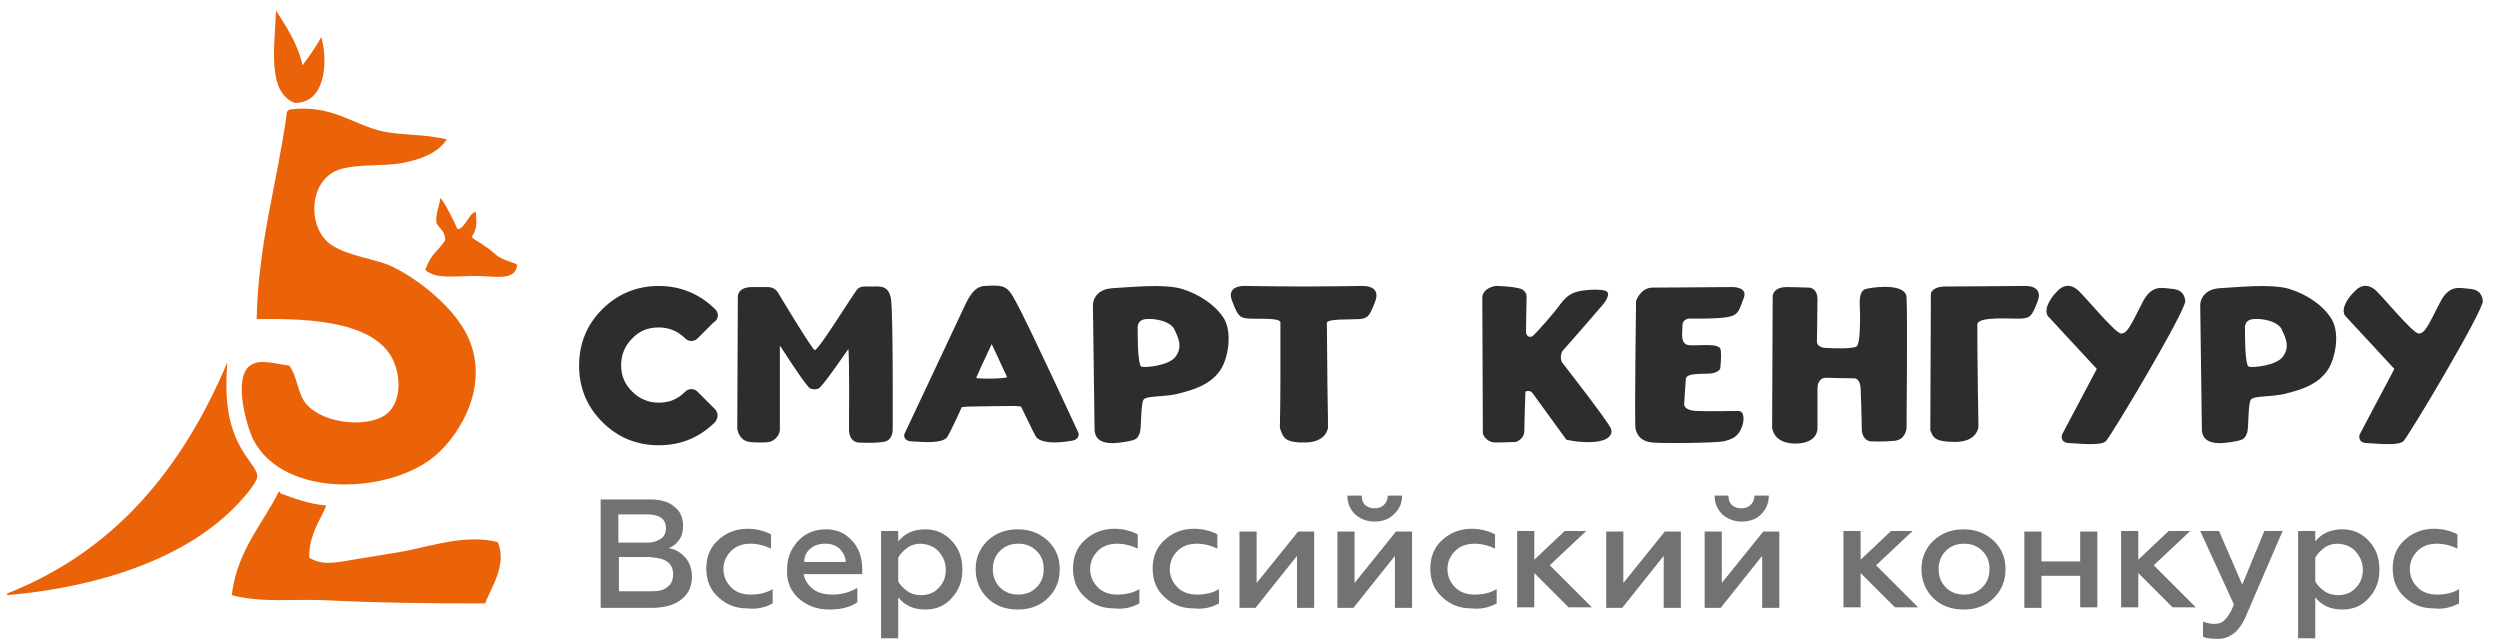
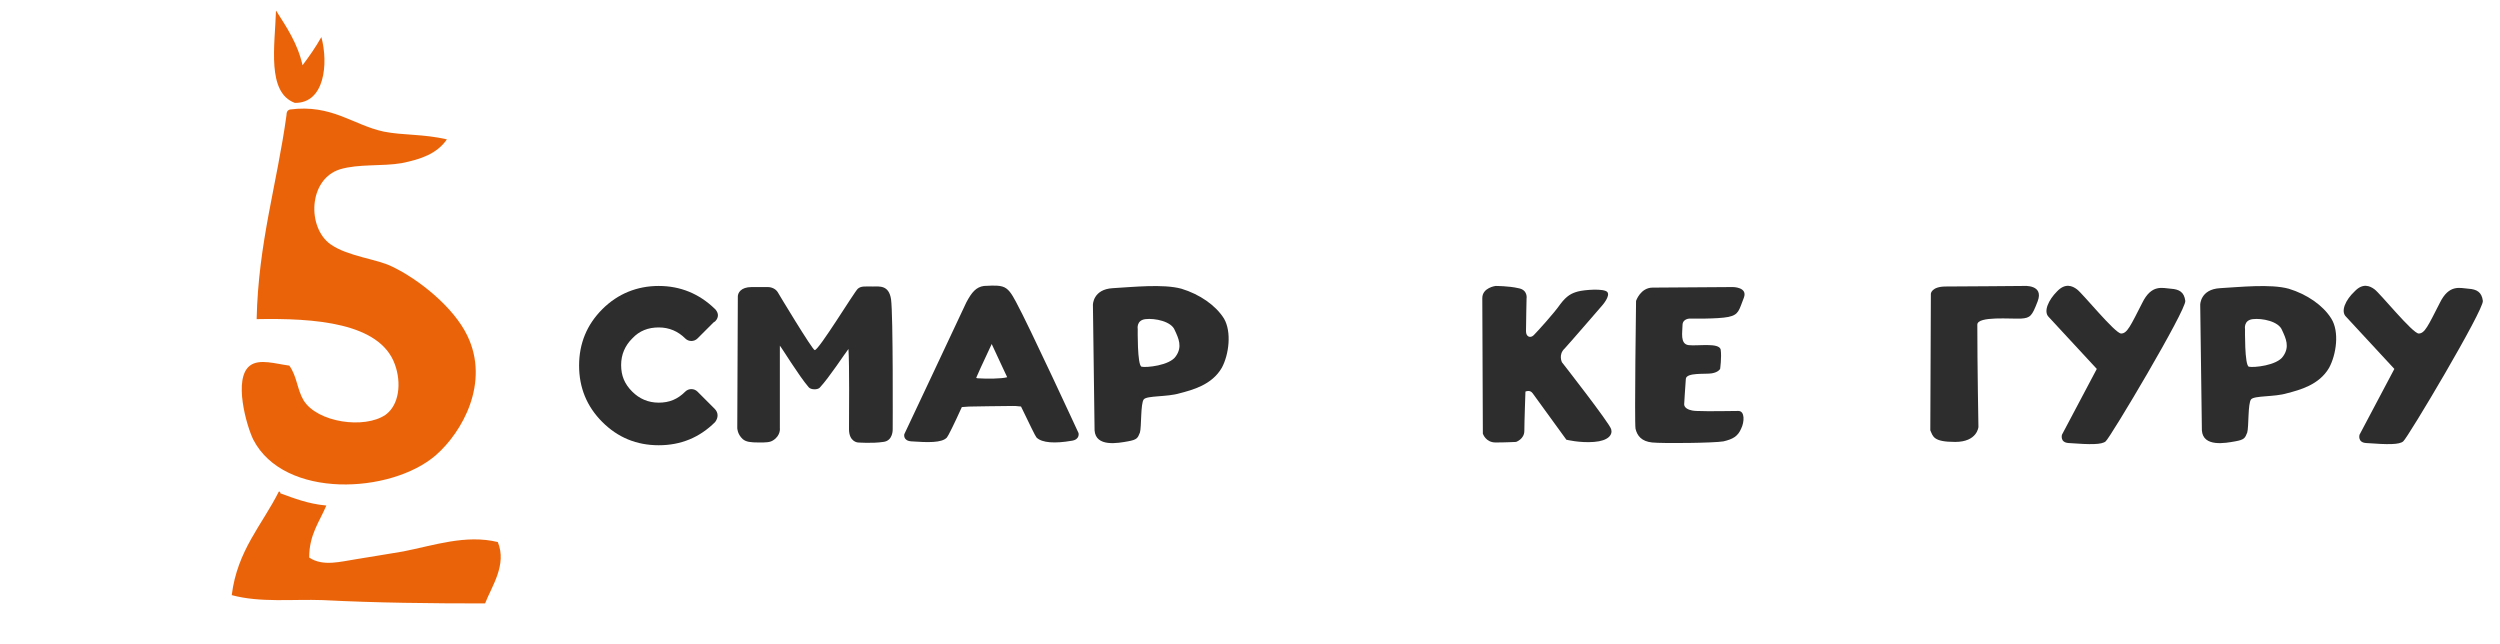
<svg xmlns="http://www.w3.org/2000/svg" id="Слой_2" x="0px" y="0px" viewBox="0 0 452 116.4" style="enable-background:new 0 0 452 116.4;" xml:space="preserve">
  <style type="text/css"> .st0{fill:#EB6309;} .st1{fill:#2D2D2D;} .st2{fill:#727272;} </style>
  <g>
    <path class="st0" d="M49.9,1.9c1.9,3,3.9,5.9,4.8,9.9c1.2-1.6,2.4-3.3,3.4-5.1c1.3,4.8,0.6,12-4.8,11.9 C48.2,16.7,49.7,8.3,49.9,1.9" />
    <path class="st0" d="M52.4,19.8c7.6-1,11.4,2.8,17,4c3.6,0.7,7.1,0.4,11.4,1.4c-1.8,2.6-4.7,3.6-8.2,4.3c-3.5,0.6-7.7,0.1-11.1,1.1 c-5.8,1.8-6,10.6-1.7,13.6c3.2,2.2,8.3,2.6,11.1,4c4.8,2.3,11.1,7.3,13.6,12.5c4.1,8.5-0.9,17.4-5.7,21.6c-8.1,7-27.4,8-33-2.8 c-1.2-2.4-3.7-11.1-0.6-13.4c1.7-1.3,4.7-0.3,7.1,0c1.4,1.9,1.4,4.3,2.6,6.3c2.5,4,11,5.2,14.8,2.6c2.5-1.8,2.9-5.8,1.7-9.1 c-2.7-7.6-14.6-8.4-25-8.2c0.3-13.8,3.7-24.5,5.4-36.9C51.8,20.1,52.1,19.9,52.4,19.8" />
-     <path class="st0" d="M79.6,35.8c1,0.9,3.1,5.6,3.1,5.6c1.2,0.2,2.2-3,3.3-3.1c0.3,2.3,0.1,3.3-0.7,4.5c0.3,0.6,2.1,1.2,4.3,3.2 c1.2,1.1,3.9,1.6,3.9,1.9c-0.2,3-4.3,2-7.3,2c-4.4,0-7.4,0.6-9.3-1.1c1.1-3.2,2.6-3.6,3.6-5.4c-0.1-1.8-0.9-1.8-1.6-3.1 C78.7,38.7,79.5,37.1,79.6,35.8" />
-     <path class="st0" d="M1.3,107.6v-0.3C20.8,99.6,33,84.7,41.1,65.5c-0.6,7.8,0.4,12.6,3.4,17c0.9,1.4,2.1,2.6,2,3.7 c-0.1,1.1-2.1,3.4-3.4,4.8C33.8,101,17.7,106.2,1.3,107.6" />
    <path class="st0" d="M59,91.4c-1.2,2.9-3.1,5.2-3.1,9.4c2.5,1.7,5.8,0.7,8.5,0.3c2.9-0.5,5.7-0.9,8.5-1.4 c5.6-1.1,11.3-3.1,17.1-1.7c1.7,4.1-1.1,8-2.3,11.1c-9.7,0-19.6-0.1-29.3-0.6c-5.6-0.2-11.3,0.5-16.5-0.9c1-8.1,5.5-12.7,8.5-18.7 c0.2-0.1,0.3,0.1,0.3,0.3C53.2,90.1,55.7,91.1,59,91.4" />
    <path class="st1" d="M129.2,73.9L129.2,73.9C129.2,73.9,129.1,73.9,129.2,73.9l-3.1-3.1c-0.6-0.6-1.6-0.6-2.2,0 c-1.4,1.4-2.9,2-4.8,2c-1.9,0-3.5-0.7-4.8-2c-1.4-1.4-2-2.9-2-4.8c0-1.9,0.7-3.5,2-4.8c1.3-1.4,2.9-2,4.8-2c1.9,0,3.5,0.7,4.8,2 c0.6,0.6,1.6,0.6,2.2,0l2.9-2.9l0.3-0.2c0.4-0.4,0.5-0.8,0.5-1.1c0-0.3-0.1-0.6-0.4-1c-0.1-0.1-0.1-0.1-0.2-0.2 c-2.8-2.7-6.2-4.1-10.1-4.1c-3.9,0-7.4,1.4-10.2,4.2c-2.8,2.8-4.2,6.2-4.2,10.2s1.4,7.4,4.2,10.2c2.8,2.8,6.2,4.2,10.2,4.2 c4,0,7.4-1.4,10.2-4.2C129.9,75.5,129.9,74.6,129.2,73.9" />
    <path class="st1" d="M270.4,51.7c0,0-2.4,0.3-2.4,2.2c0,1.9,0.1,24.5,0.1,24.5s0.5,1.6,2.3,1.6c1.8,0,3.7-0.1,3.7-0.1 s1.5-0.5,1.5-2s0.2-7.1,0.2-7.1s0.8-0.4,1.3,0.3c0.5,0.7,6.1,8.4,6.1,8.4s2.4,0.6,5,0.4s3.4-1.3,3.1-2.3 c-0.3-1.1-8.9-12.1-8.9-12.1s-0.7-1.4,0.5-2.5c1.1-1.2,6.8-7.8,6.8-7.8s1.5-1.7,0.9-2.4c-0.6-0.7-4.2-0.4-5.3-0.1 c-1.1,0.3-2,0.7-3.2,2.3c-1.1,1.6-4.2,5-4.8,5.6c-0.6,0.6-1.4,0.3-1.4-0.7c0-1.1,0.1-5.9,0.1-5.9s0.3-1.6-1.5-1.9 C272.8,51.7,270.4,51.7,270.4,51.7" />
    <path class="st1" d="M298.8,52l14.5-0.1c0,0,2.7,0,2,1.9c-0.9,2.3-0.9,3.1-2.8,3.5c-1.9,0.4-7,0.3-7,0.3s-1.3,0-1.3,1.2 c0,1.2-0.5,3.4,1.1,3.6c1.6,0.2,5.5-0.5,5.8,0.8c0.2,1.4-0.1,3.5-0.1,3.5s-0.3,0.6-1.5,0.8c-1.1,0.2-4.6-0.2-4.7,1 c-0.1,1.2-0.3,4.6-0.3,4.6s-0.1,1.1,2.2,1.2c2.3,0.1,6.3,0,7.6,0c1.2,0,1.1,2,0.5,3.2c-0.6,1.4-1.5,1.9-3.2,2.3 c-1.7,0.3-11,0.4-12.9,0.2c-1.9-0.2-2.7-1.2-3-2.5c-0.2-1.4,0.1-23.1,0.1-23.1S296.6,52,298.8,52" />
-     <path class="st1" d="M320.4,77.2c0,0,0.1-23,0.1-23.6c0-0.6,0.5-1.7,2.5-1.7c1.4,0,3.7,0.1,4.1,0.1c0.4,0,1.5,0.4,1.5,2 c0,1.6-0.1,7.7-0.1,7.7s-0.1,1.1,1.5,1.2c1.6,0.1,5.1,0.2,5.7-0.3c0.6-0.5,0.6-4.1,0.6-5.7c0-1.6-0.5-4.4,1.2-4.7 c1.9-0.4,7-0.9,7.2,1.5c0.2,2.8,0,23.7,0,23.7s-0.1,2.1-2.2,2.3c-2,0.2-4.3,0.1-4.3,0.1s-1.6-0.1-1.6-2.4c0-2.3-0.2-7.1-0.2-7.1 s0-1.9-1.2-1.9c-1.7,0-5.1-0.1-5.1-0.1s-1.5-0.1-1.5,2c0,2.8,0,7,0,7s0.3,2.9-4.1,2.9C320.4,80.1,320.4,77.2,320.4,77.2" />
    <path class="st1" d="M349,77.8l0.1-24.7c0,0,0.1-1.3,2.7-1.3c2.6,0,14.1-0.1,14.1-0.1s3.7-0.3,2.5,2.8c-1,2.6-1.3,3-3,3.1 c-1.7,0.1-7.9-0.5-7.9,1.1c0,7.5,0.2,18.5,0.2,18.5s-0.2,2.7-4.2,2.7S349.5,78.9,349,77.8" />
    <path class="st1" d="M370.4,57.3l8.7,9.4l-6.3,11.9c0,0-0.4,1.4,1.2,1.5c4,0.3,6,0.3,6.7-0.3c0.8-0.6,14.6-23.8,14.4-25.4 c-0.2-1.6-1.1-2.1-2.6-2.2c-1.5-0.1-3.5-0.9-5.2,2.6c-2.1,4.1-2.7,5.5-3.8,5.5c-1.1,0-7-7.3-8-8c-0.8-0.6-2.1-1.2-3.6,0.4 C370.4,54.2,369.4,56.3,370.4,57.3" />
    <path class="st1" d="M424.2,57.3l8.7,9.4l-6.3,11.9c0,0-0.4,1.4,1.2,1.5c4,0.3,6,0.3,6.7-0.3c0.8-0.6,14.6-23.8,14.4-25.4 c-0.2-1.6-1.1-2.1-2.6-2.2c-1.5-0.1-3.5-0.9-5.2,2.6c-2.1,4.1-2.7,5.5-3.8,5.5c-1.1,0-7-7.3-8-8c-0.8-0.6-2.1-1.2-3.6,0.4 C424.1,54.2,423.1,56.3,424.2,57.3" />
    <path class="st1" d="M412.8,64.4c-1.1,1.7-5.4,2.1-6.2,1.9c-0.8-0.2-0.7-6.8-0.7-6.8s-0.3-1.6,1.4-1.8c1.7-0.2,4.7,0.4,5.3,2 C413.3,61.2,414,62.7,412.8,64.4 M421.5,57.6c-1.5-2.4-4.4-4.4-7.7-5.4c-3.3-0.9-8.8-0.3-12.4-0.1c-3.6,0.2-3.6,3-3.6,3l0.3,22.7 c0.2,3.1,4.3,2.3,6,2c1.7-0.3,1.8-0.6,2.2-1.6c0.3-1,0.1-5.3,0.7-6c0.6-0.7,4.2-0.4,6.5-1.1c2.3-0.6,5.8-1.5,7.6-4.6 C422.4,64.1,423,60,421.5,57.6" />
    <path class="st1" d="M212.6,64.4c-1.1,1.7-5.4,2.1-6.2,1.9c-0.8-0.2-0.7-6.8-0.7-6.8s-0.3-1.6,1.4-1.8c1.7-0.2,4.7,0.4,5.3,2 C213.1,61.2,213.8,62.7,212.6,64.4 M221.3,57.6c-1.5-2.4-4.4-4.4-7.7-5.4c-3.3-0.9-8.8-0.3-12.4-0.1c-3.6,0.2-3.6,3-3.6,3l0.3,22.7 c0.2,3.1,4.3,2.3,6,2c1.7-0.3,1.8-0.6,2.2-1.6c0.3-1,0.1-5.3,0.7-6c0.6-0.7,4.2-0.4,6.5-1.1c2.3-0.6,5.8-1.5,7.6-4.6 C222.2,64.1,222.7,60,221.3,57.6" />
-     <path class="st1" d="M246.1,51.7c0,0-6.4,0.1-10.4,0.1c-4,0-10.4-0.1-10.4-0.1s-3.8-0.3-2.5,2.8c1,2.6,1.3,3,3,3.1 c1.7,0.1,5.7-0.2,5.7,0.7l0,9.8c0,5-0.1,9.2-0.1,9.2s0,0.1,0.1,0.3v0.1c0.5,1.1,0.5,2.1,3.4,2.3c0,0,0,0,0.1,0c0.1,0,0.3,0,0.4,0 c0.1,0,0.1,0,0.2,0c0,0,0,0,0.1,0c0.1,0,0.1,0,0.2,0c4,0,4.2-2.7,4.2-2.7s0-3.4-0.1-7.6l-0.1-11.3c0-0.8,4-0.6,5.7-0.7 c1.7-0.1,2-0.5,3-3.1C249.9,51.4,246.1,51.7,246.1,51.7" />
    <path class="st1" d="M176.9,68.4c-0.1,0-0.3,0-0.4-0.1c0.3-0.6,0.5-1.2,0.8-1.8c0.7-1.5,1.4-3,2-4.3c0.6,1.3,1.3,2.8,2,4.3 c0.3,0.6,0.5,1.1,0.8,1.7C181.1,68.5,178.3,68.5,176.9,68.4 M195,78.3c0,0-9-19.5-11.3-23.7c-0.8-1.5-1.4-2.5-2.5-2.8 c-1-0.3-2.8-0.1-3.3-0.1c-1.4,0.2-2.2,1.1-3.2,3c-2,4.3-11.2,23.8-11.2,23.8s-0.3,1.2,1.3,1.3c2.9,0.2,5.5,0.3,6.4-0.7 c0.2-0.2,1.3-2.4,2.7-5.5c0.9-0.1,1.8-0.1,1.8-0.1s5.7-0.1,7.4-0.1c0.2,0,0.8,0,1.5,0.1c1.5,3.1,2.6,5.4,2.8,5.6 c1,1,3.4,1.1,6.3,0.6C195.3,79.5,195,78.3,195,78.3" />
    <path class="st1" d="M161.1,54.1c-0.4-2.6-2.1-2.3-3.3-2.3c-1.5,0-2.1-0.1-2.7,0.4c-0.6,0.5-7.1,11.2-7.8,11.1 c-0.4,0-6.6-10.3-6.7-10.5c-0.4-0.6-1.1-0.9-1.8-0.9c-0.4,0-1.6,0-2.9,0c-2,0-2.5,1.1-2.5,1.7c0,0.6-0.1,23.8-0.1,23.8s0,1.1,1,2 c0.6,0.5,1.4,0.6,2.9,0.6c1.3,0,2,0,2.6-0.4c1.4-0.9,1.2-2.2,1.2-2.2s0-5.2,0-8.1c0-0.1,0-1.2,0-1.3c0,0,0-3,0-5.5 c0.3,0.3,3.4,5.4,5.2,7.5c0.4,0.5,1.6,0.5,2,0.1c1.7-1.8,4.7-6.4,5.2-7c0.2,2.9,0.1,12.1,0.1,14.5c0,2.3,1.6,2.4,1.6,2.4 s2.6,0.2,4.6-0.1c1.8-0.2,1.7-2.3,1.7-2.3S161.5,56.9,161.1,54.1" />
-     <path class="st2" d="M444.6,109.1v-2.6c-1.1,0.7-2.5,1-4,1c-1.4,0-2.6-0.4-3.5-1.3c-0.9-0.9-1.4-2-1.4-3.3c0-1.3,0.5-2.4,1.4-3.3 c0.9-0.9,2.1-1.3,3.5-1.3c1.2,0,2.5,0.3,3.7,0.9v-2.6c-1.2-0.6-2.6-1-4.2-1c-2.1,0-3.9,0.7-5.3,2c-1.5,1.3-2.2,3.1-2.2,5.2 s0.7,3.9,2.2,5.2c1.5,1.4,3.2,2,5.3,2C441.8,110.2,443.2,109.8,444.6,109.1 M425.9,99.7c0.8,0.9,1.3,2,1.3,3.3 c0,1.3-0.4,2.4-1.3,3.3c-0.8,0.9-1.9,1.3-3.2,1.3c-0.9,0-1.7-0.2-2.4-0.7c-0.7-0.5-1.3-1-1.7-1.8v-4.3c0.4-0.7,1-1.3,1.7-1.8 c0.7-0.5,1.5-0.7,2.4-0.7C424,98.4,425.1,98.8,425.9,99.7 M418.6,97.9v-1.9h-3.1v19.4h3.1V108c1.2,1.5,2.8,2.2,4.9,2.2 c2,0,3.6-0.7,4.8-2.1c1.3-1.4,1.9-3.1,1.9-5.1c0-2.1-0.6-3.8-1.9-5.2c-1.3-1.4-2.9-2.1-4.8-2.1C421.4,95.7,419.8,96.4,418.6,97.9 M406.1,111.3l6.6-15.3h-3.3l-4,9.7l-4.2-9.7h-3.4l6.1,13.3c-0.5,1.3-1.1,2.2-1.6,2.7c-0.5,0.6-1.2,0.8-2,0.8c-0.7,0-1.4-0.2-2-0.4 v2.7c0.5,0.3,1.4,0.4,2.5,0.4C403.1,115.6,404.9,114.2,406.1,111.3 M386.6,103.6l6.2,6.2h4.2l-7.6-7.6l6.6-6.2h-3.9l-5.5,5.2v-5.2 h-3.1v13.8h3.1V103.6z M369.1,104.1h7v5.7h3.1V96.1h-3.1v5.4h-7v-5.4h-3.1v13.8h3.1V104.1z M360.5,108.1c1.4-1.4,2.1-3.1,2.1-5.2 s-0.7-3.7-2.1-5.1c-1.5-1.4-3.3-2.1-5.5-2.1c-2.2,0-4,0.7-5.5,2.1c-1.4,1.4-2.1,3.1-2.1,5.1c0,2,0.7,3.8,2.1,5.2 c1.4,1.4,3.3,2.1,5.5,2.1C357.3,110.2,359.1,109.5,360.5,108.1 M351.8,106.2c-0.9-0.9-1.3-2-1.3-3.3c0-1.3,0.4-2.4,1.3-3.3 c0.9-0.9,2-1.3,3.3-1.3c1.3,0,2.4,0.4,3.3,1.3c0.9,0.9,1.3,1.9,1.3,3.3c0,1.3-0.4,2.4-1.3,3.3c-0.9,0.9-2,1.3-3.3,1.3 C353.8,107.5,352.7,107.1,351.8,106.2 M336.4,103.6l6.2,6.2h4.2l-7.6-7.6l6.6-6.2h-3.9l-5.5,5.2v-5.2h-3.1v13.8h3.1V103.6z M319.8,89.6h-2.6c0,0.7-0.2,1.2-0.7,1.7c-0.4,0.4-1,0.6-1.7,0.6c-0.7,0-1.2-0.2-1.7-0.6c-0.4-0.4-0.6-1-0.6-1.7H310 c0,1.4,0.5,2.5,1.4,3.4c0.9,0.8,2.1,1.3,3.5,1.3c1.4,0,2.6-0.4,3.5-1.3C319.3,92.1,319.8,91,319.8,89.6 M318.6,100.5v9.4h3.1V96.1 h-2.9l-7.5,9.3v-9.3h-3.1v13.8h2.9L318.6,100.5z M300.8,100.5v9.4h3.1V96.1H301l-7.5,9.3v-9.3h-3.1v13.8h2.9L300.8,100.5z M277.4,103.6l6.2,6.2h4.2l-7.6-7.6l6.6-6.2h-3.9l-5.5,5.2v-5.2h-3.1v13.8h3.1V103.6z M270.6,109.1v-2.6c-1.1,0.7-2.5,1-4,1 c-1.4,0-2.6-0.4-3.5-1.3c-0.9-0.9-1.4-2-1.4-3.3c0-1.3,0.5-2.4,1.4-3.3c0.9-0.9,2.1-1.3,3.5-1.3c1.2,0,2.5,0.3,3.7,0.9v-2.6 c-1.2-0.6-2.6-1-4.2-1c-2.1,0-3.9,0.7-5.3,2c-1.5,1.3-2.2,3.1-2.2,5.2s0.7,3.9,2.2,5.2c1.5,1.4,3.2,2,5.3,2 C267.8,110.2,269.3,109.8,270.6,109.1 M253.5,89.6h-2.6c0,0.7-0.2,1.2-0.7,1.7c-0.4,0.4-1,0.6-1.7,0.6c-0.7,0-1.2-0.2-1.7-0.6 c-0.4-0.4-0.6-1-0.6-1.7h-2.6c0,1.4,0.5,2.5,1.4,3.4c0.9,0.8,2.1,1.3,3.5,1.3c1.4,0,2.6-0.4,3.5-1.3C253,92.1,253.5,91,253.5,89.6 M252.2,100.5v9.4h3.1V96.1h-2.9l-7.5,9.3v-9.3h-3.1v13.8h2.9L252.2,100.5z M234.5,100.5v9.4h3.1V96.1h-2.9l-7.5,9.3v-9.3h-3.1 v13.8h2.9L234.5,100.5z M220.4,109.1v-2.6c-1.1,0.7-2.5,1-4,1c-1.4,0-2.6-0.4-3.5-1.3c-0.9-0.9-1.4-2-1.4-3.3 c0-1.3,0.5-2.4,1.4-3.3c0.9-0.9,2.1-1.3,3.5-1.3c1.2,0,2.5,0.3,3.7,0.9v-2.6c-1.2-0.6-2.6-1-4.2-1c-2.1,0-3.9,0.7-5.3,2 c-1.5,1.3-2.2,3.1-2.2,5.2s0.7,3.9,2.2,5.2c1.5,1.4,3.2,2,5.3,2C217.6,110.2,219.1,109.8,220.4,109.1 M206,109.1v-2.6 c-1.1,0.7-2.5,1-4,1c-1.4,0-2.6-0.4-3.5-1.3c-0.9-0.9-1.4-2-1.4-3.3c0-1.3,0.5-2.4,1.4-3.3c0.9-0.9,2.1-1.3,3.5-1.3 c1.2,0,2.5,0.3,3.7,0.9v-2.6c-1.2-0.6-2.6-1-4.2-1c-2.1,0-3.9,0.7-5.3,2c-1.5,1.3-2.2,3.1-2.2,5.2s0.7,3.9,2.2,5.2 c1.5,1.4,3.2,2,5.3,2C203.2,110.2,204.7,109.8,206,109.1 M189.5,108.1c1.4-1.4,2.1-3.1,2.1-5.2s-0.7-3.7-2.1-5.1 c-1.5-1.4-3.3-2.1-5.5-2.1c-2.2,0-4,0.7-5.5,2.1c-1.4,1.4-2.1,3.1-2.1,5.1c0,2,0.7,3.8,2.1,5.2c1.4,1.4,3.3,2.1,5.5,2.1 C186.3,110.2,188.1,109.5,189.5,108.1 M180.8,106.2c-0.9-0.9-1.3-2-1.3-3.3c0-1.3,0.4-2.4,1.3-3.3c0.9-0.9,2-1.3,3.3-1.3 c1.3,0,2.4,0.4,3.3,1.3c0.9,0.9,1.3,1.9,1.3,3.3c0,1.3-0.4,2.4-1.3,3.3c-0.9,0.9-2,1.3-3.3,1.3 C182.8,107.5,181.7,107.1,180.8,106.2 M169.7,99.7c0.8,0.9,1.3,2,1.3,3.3c0,1.3-0.4,2.4-1.3,3.3c-0.8,0.9-1.9,1.3-3.2,1.3 c-0.9,0-1.7-0.2-2.4-0.7c-0.7-0.5-1.3-1-1.7-1.8v-4.3c0.4-0.7,1-1.3,1.7-1.8c0.7-0.5,1.5-0.7,2.4-0.7 C167.8,98.4,168.9,98.8,169.7,99.7 M162.4,97.9v-1.9h-3.1v19.4h3.1V108c1.2,1.5,2.8,2.2,4.9,2.2c2,0,3.6-0.7,4.8-2.1 c1.3-1.4,1.9-3.1,1.9-5.1c0-2.1-0.6-3.8-1.9-5.2c-1.3-1.4-2.9-2.1-4.8-2.1C165.2,95.7,163.6,96.4,162.4,97.9 M146.5,99.2 c0.7-0.6,1.6-0.9,2.7-0.9c1.1,0,2,0.3,2.7,1c0.6,0.7,1,1.4,1,2.3h-7.5C145.4,100.6,145.8,99.8,146.5,99.2 M144.4,108.2 c1.5,1.3,3.3,2,5.5,2c2.1,0,3.8-0.4,5.1-1.3v-2.6c-1.4,0.8-2.9,1.2-4.5,1.2c-1.4,0-2.6-0.3-3.5-1c-0.9-0.7-1.5-1.6-1.7-2.7h10.6 V103c0-2.8-1-4.8-2.9-6.2c-1-0.7-2.2-1.1-3.6-1.1c-2.1,0-3.8,0.7-5.1,2.1c-1.3,1.4-2,3.1-2,5.2 C142.2,105.1,142.9,106.8,144.4,108.2 M139.7,109.1v-2.6c-1.1,0.7-2.5,1-4,1c-1.4,0-2.6-0.4-3.5-1.3c-0.9-0.9-1.4-2-1.4-3.3 c0-1.3,0.5-2.4,1.4-3.3c0.9-0.9,2.1-1.3,3.5-1.3c1.2,0,2.5,0.3,3.7,0.9v-2.6c-1.2-0.6-2.6-1-4.2-1c-2.1,0-3.9,0.7-5.3,2 c-1.5,1.3-2.2,3.1-2.2,5.2s0.7,3.9,2.2,5.2c1.5,1.4,3.2,2,5.3,2C136.9,110.2,138.4,109.8,139.7,109.1 M117.1,93 c1,0,1.8,0.2,2.4,0.6c0.6,0.4,0.9,1.1,0.9,1.9c0,0.8-0.3,1.5-0.9,1.9c-0.6,0.4-1.4,0.7-2.4,0.7h-5.3V93H117.1z M117.8,100.8 c1.2,0,2.2,0.3,2.9,0.8c0.7,0.5,1,1.3,1,2.2c0,1-0.3,1.8-1,2.3c-0.7,0.6-1.6,0.8-2.8,0.8h-6v-6.2H117.8z M123.3,108.3 c1.2-1,1.8-2.3,1.8-4c0-1.4-0.4-2.6-1.2-3.5c-0.8-0.9-1.8-1.5-3-1.7c0.8-0.3,1.4-0.8,1.9-1.5c0.5-0.7,0.7-1.6,0.7-2.5 c0-1.5-0.5-2.7-1.6-3.5c-1-0.9-2.5-1.3-4.3-1.3h-9v19.6h9.7C120.5,109.8,122.1,109.3,123.3,108.3" />
  </g>
</svg>